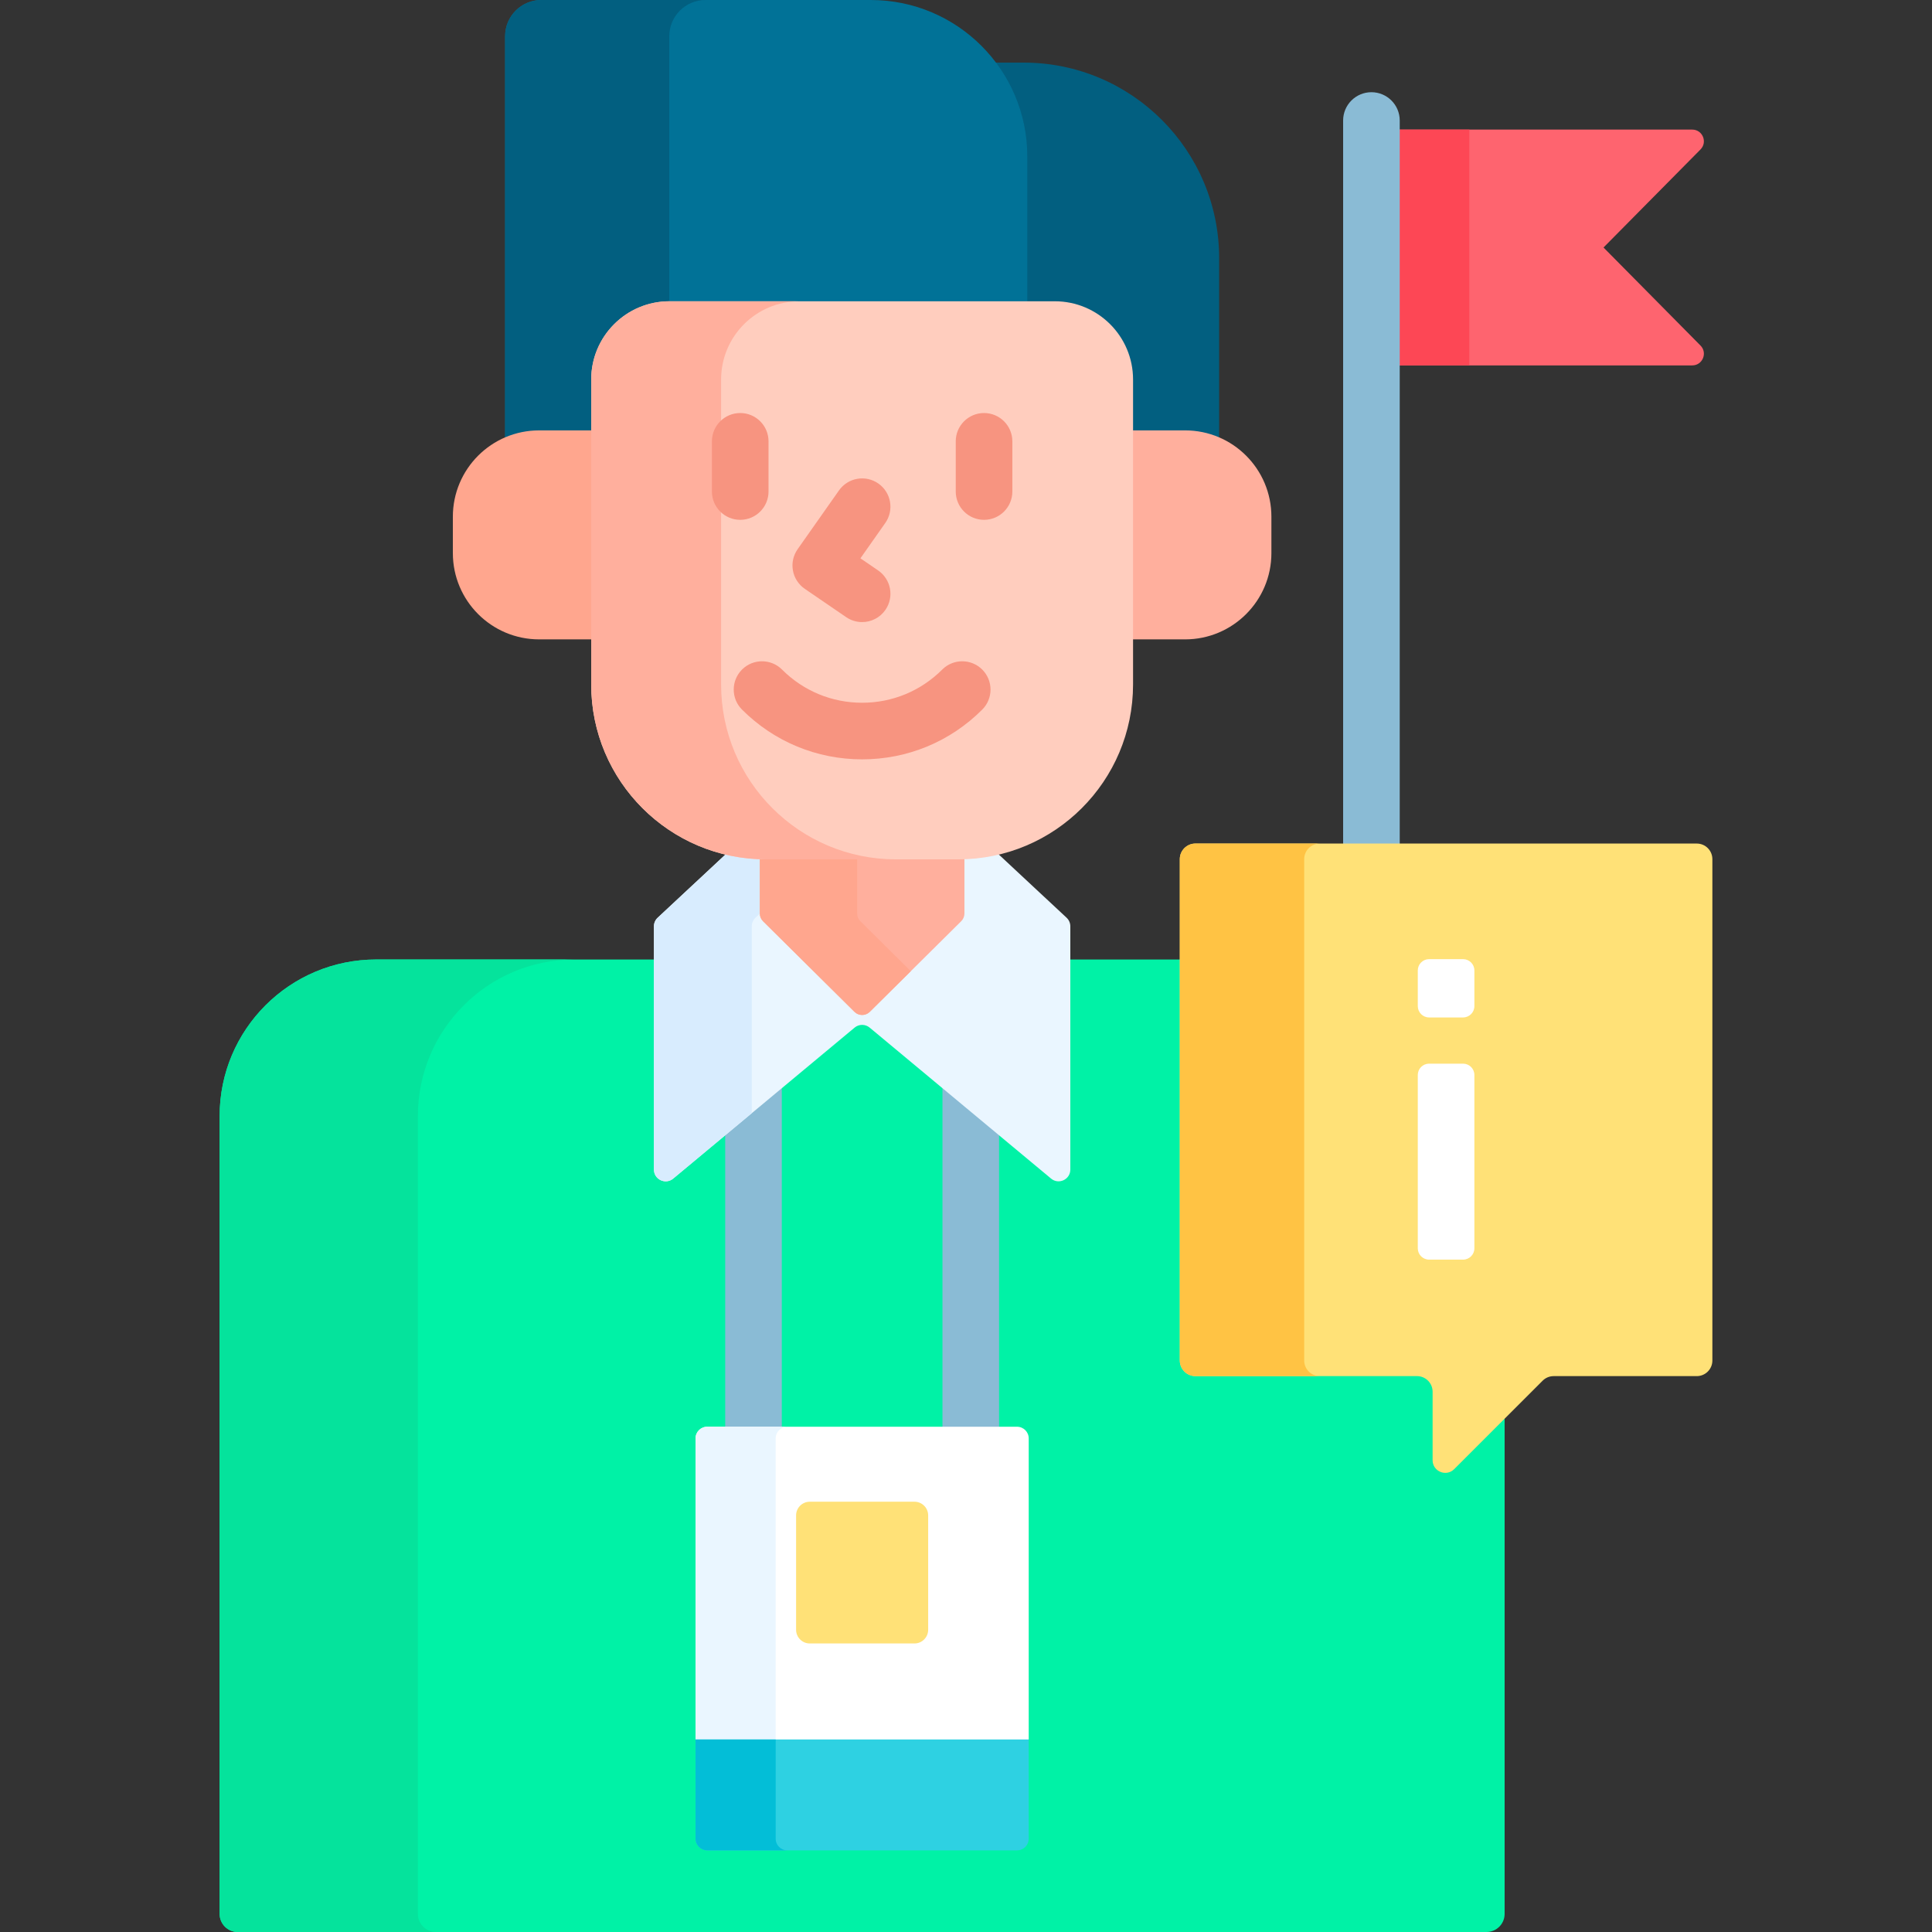
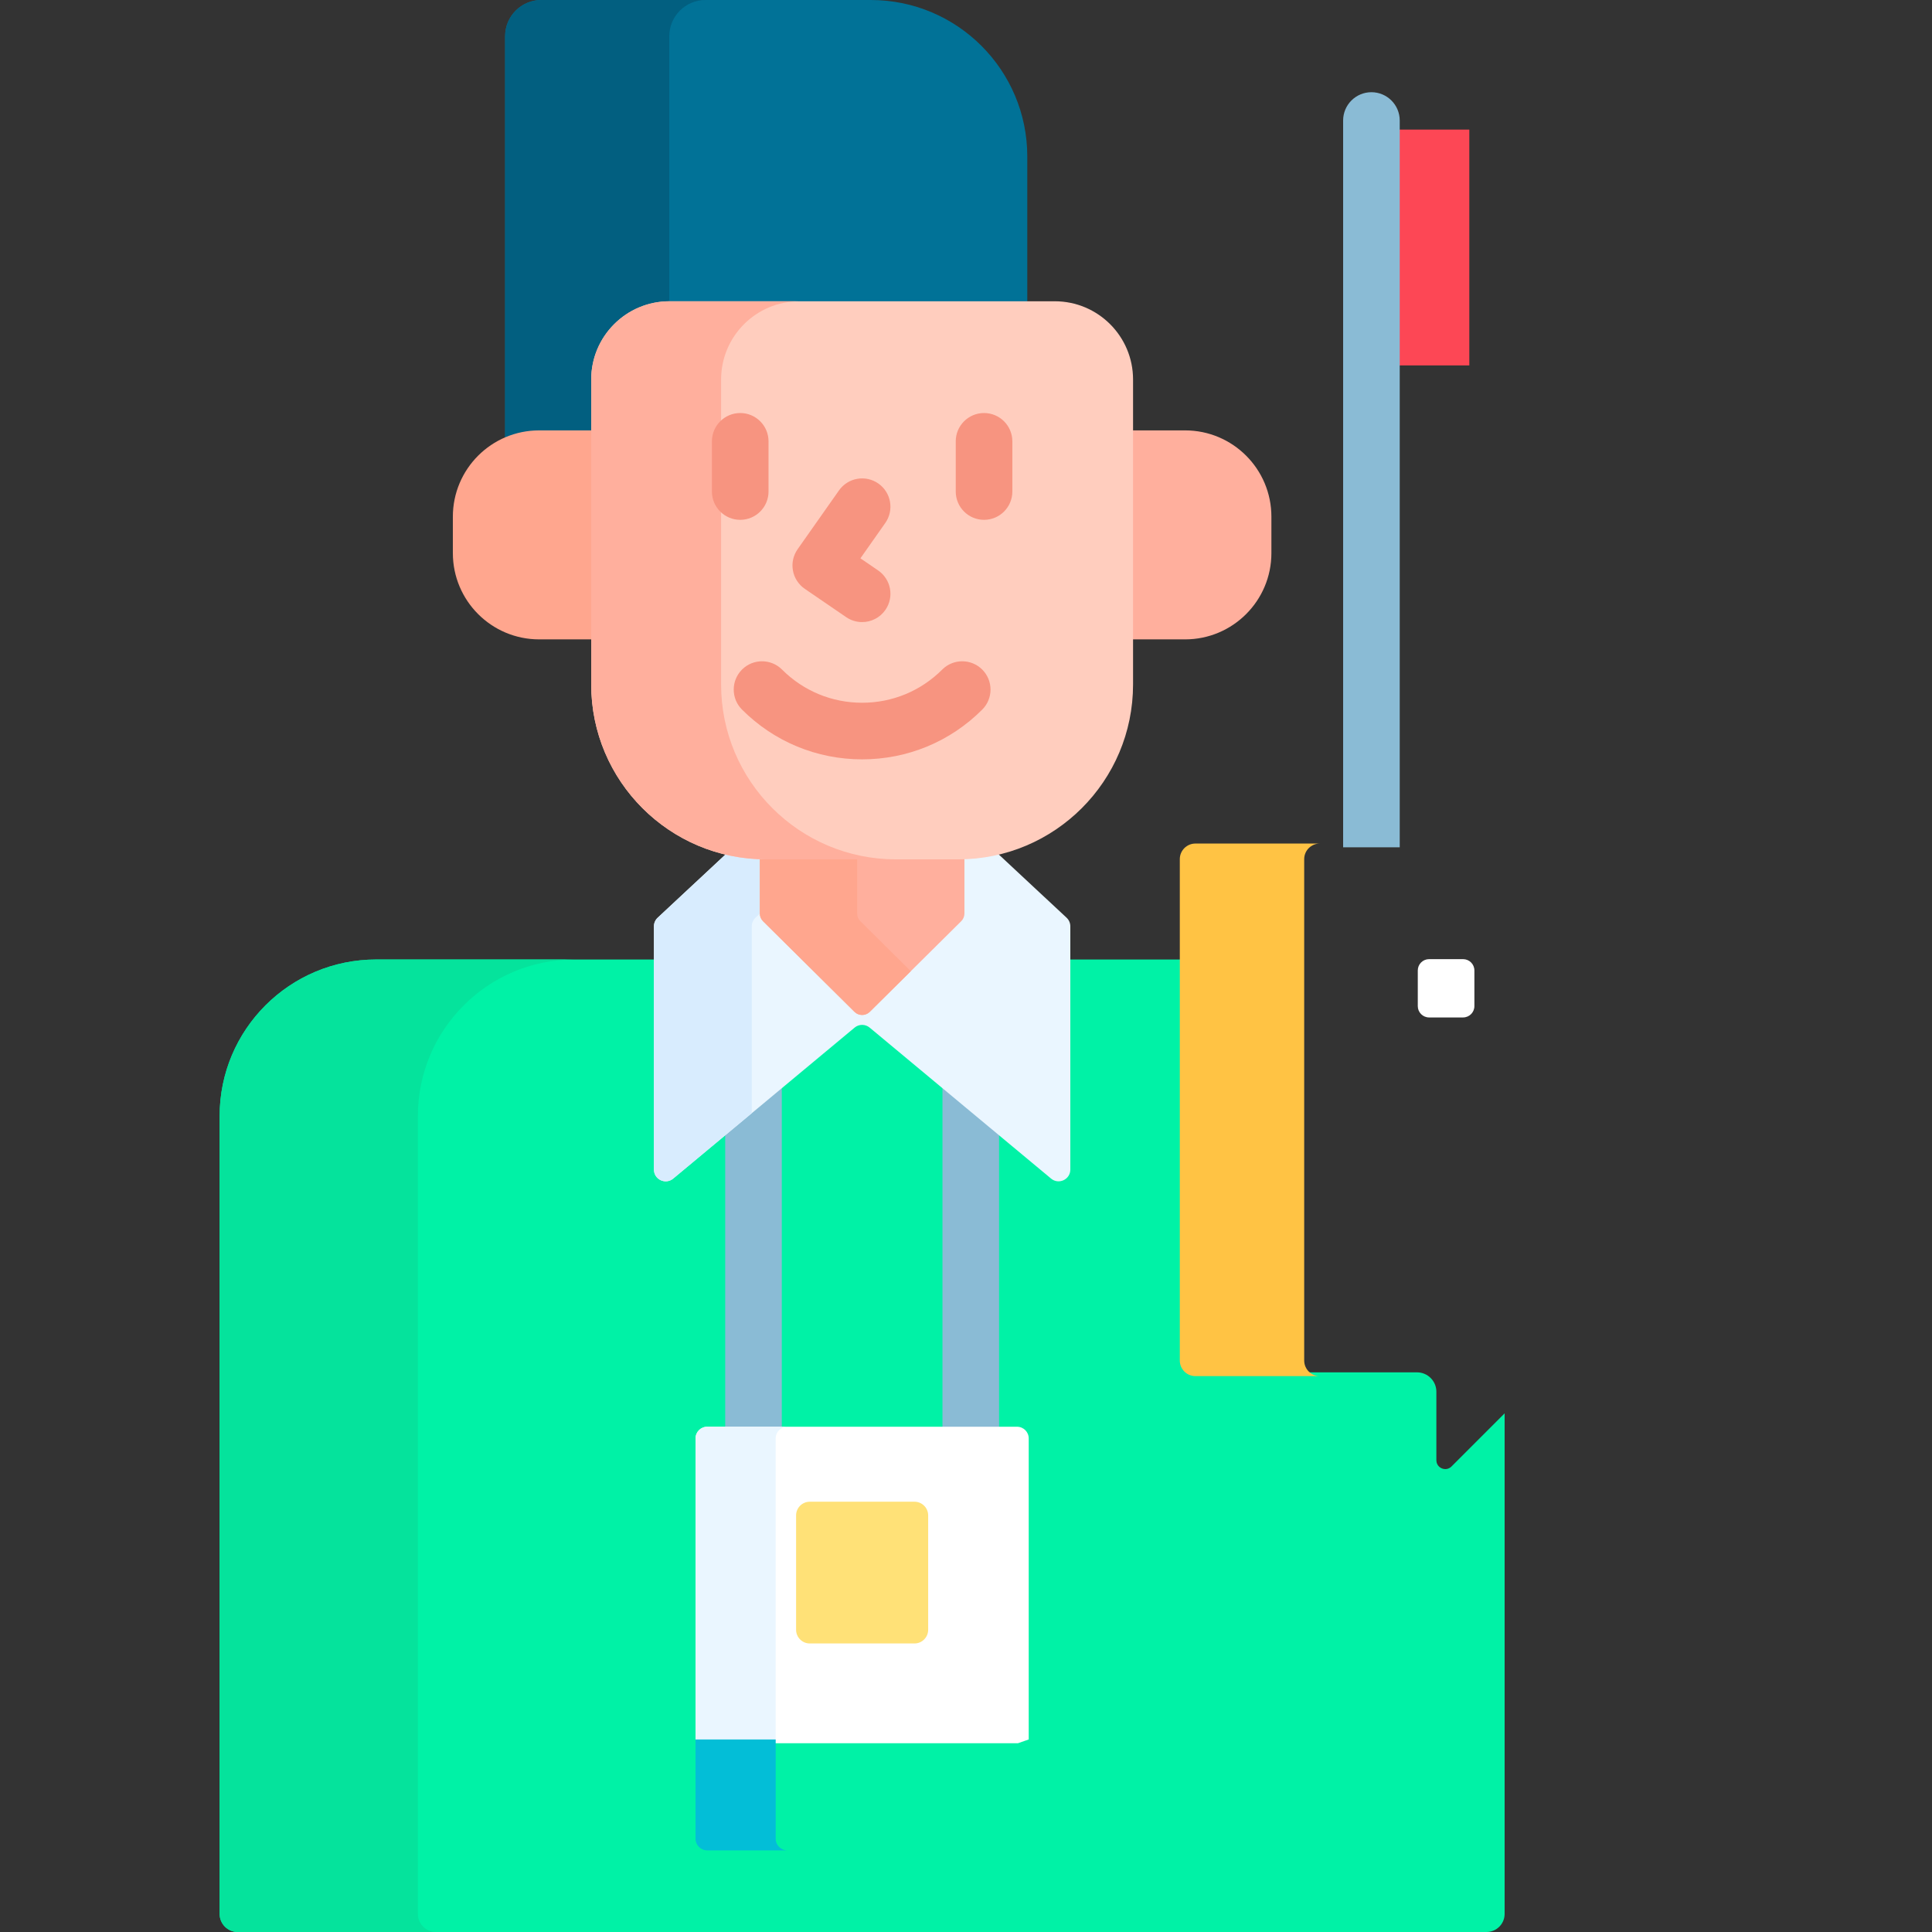
<svg xmlns="http://www.w3.org/2000/svg" id="Capa_1" enable-background="new 0 0 512 512" height="512" viewBox="0 0 512 512" width="512">
  <rect x="0" y="0" width="512" height="512" fill="#333333" stroke="none" />
  <g>
    <path d="m384.665 388.63c-.574.574-1.207.695-1.637.695-1.167 0-2.374-.882-2.374-2.356v-18.15c0-2.831-2.303-5.134-5.134-5.134h-58.727c-1.728 0-3.134-1.406-3.134-3.134v-106.27h-31.013v55.669c0 .757-.352 1.247-.646 1.525-.398.376-.938.591-1.48.591-.484 0-.945-.171-1.334-.494l-48.083-40.016c-.737-.613-1.67-.951-2.629-.951s-1.893.338-2.629.951l-48.083 40.016c-.389.323-.85.494-1.334.494-1.045 0-2.127-.792-2.127-2.116v-55.669h-74.62c-22.906 0-41.476 18.569-41.476 41.476v211.445c0 2.65 2.148 4.799 4.798 4.799h330.941c2.65 0 4.799-2.148 4.799-4.799v-132.65z" fill="#00f2a6" />
    <g>
      <path d="m110.744 507.201v-211.445c0-22.906 18.569-41.476 41.476-41.476h-52.539c-22.906 0-41.476 18.569-41.476 41.476v211.445c0 2.65 2.148 4.799 4.799 4.799h52.539c-2.65 0-4.799-2.148-4.799-4.799z" fill="#05e39c" />
    </g>
    <g fill="#8abbd5">
      <path d="m207.183 379.101v-92.015l-15 12.484v79.531z" />
      <path d="m264.765 379.101v-79.532l-15-12.483v92.015z" />
    </g>
    <path d="m269.53 378.1h-82.111c-1.707 0-3.091 1.384-3.091 3.09v79.784l2.662 1h82.785l2.846-1v-79.784c-.001-1.706-1.384-3.09-3.091-3.09z" fill="#fff" />
    <g>
      <path d="m263.819 225.64c-3.19.713-6.5 1.102-9.902 1.102h-50.887c-3.402 0-6.712-.388-9.902-1.102l-18.839 17.567c-.631.588-.989 1.412-.989 2.275v64.466c0 2.636 3.074 4.077 5.101 2.391l48.083-40.016c1.153-.96 2.827-.96 3.98 0l48.083 40.016c2.026 1.686 5.1.245 5.1-2.391v-64.466c0-.863-.358-1.687-.989-2.275z" fill="#eaf6ff" />
      <g>
        <path d="m201.359 226.695c-2.815-.106-5.567-.459-8.23-1.054l-18.839 17.567c-.631.588-.989 1.412-.989 2.275v64.466c0 2.636 3.074 4.077 5.1 2.391l20.821-17.328v-49.53c0-.863.358-1.687.989-2.275l1.152-1.074c0-.017-.005-.033-.005-.049v-15.389z" fill="#d8ecfe" />
      </g>
      <path d="m253.917 226.742h-50.887c-.561 0-1.116-.022-1.672-.042v15.384c0 .768.307 1.504.852 2.045l24.236 24.018c1.122 1.112 2.931 1.112 4.053 0l24.236-24.018c.546-.541.852-1.277.852-2.045v-15.384c-.554.02-1.109.042-1.67.042z" fill="#ffaf9d" />
      <path d="m227.155 242.084v-15.342h-24.124c-.561 0-1.116-.022-1.672-.042v15.384c0 .768.307 1.504.852 2.045l24.236 24.018c1.122 1.112 2.931 1.112 4.053 0l10.871-10.774-13.365-13.245c-.544-.54-.851-1.276-.851-2.044z" fill="#ffa68e" />
      <g>
-         <path d="m271.242 41.476v39.365h8.294c10.883 0 19.738 8.854 19.738 19.738v14.479h14.79c3.217 0 6.271.704 9.025 1.957v-48.58c0-28.633-23.212-51.845-51.845-51.845h-8.591c5.374 6.871 8.589 15.507 8.589 24.886z" fill="#025f80" />
-       </g>
+         </g>
      <path d="m142.884 115.059h14.79v-14.479c0-10.884 8.854-19.738 19.738-19.738h94.83v-39.366c0-22.907-18.569-41.476-41.476-41.476h-87.31c-5.3 0-9.597 4.297-9.597 9.597v107.418c2.754-1.253 5.808-1.956 9.025-1.956z" fill="#017297" />
      <path d="m142.884 115.059h14.79v-14.479c0-10.869 8.831-19.712 19.694-19.736v-71.247c0-5.3 4.297-9.597 9.597-9.597h-43.509c-5.3 0-9.597 4.297-9.597 9.597v107.418c2.754-1.253 5.808-1.956 9.025-1.956z" fill="#025f80" />
      <g>
        <path d="m157.674 114.058h-14.79c-12.631 0-22.871 10.24-22.871 22.87v9.643c0 12.631 10.24 22.87 22.871 22.87h14.79z" fill="#ffa68e" />
        <path d="m314.064 114.058h-14.79v55.384h14.79c12.631 0 22.87-10.24 22.87-22.87v-9.643c.001-12.631-10.239-22.871-22.87-22.871z" fill="#ffaf9d" />
      </g>
      <g>
        <path d="m253.917 227.742h-50.887c-25.602 0-46.357-20.755-46.357-46.357v-80.807c0-11.453 9.285-20.738 20.738-20.738h102.124c11.453 0 20.738 9.285 20.738 20.738v80.807c.001 25.603-20.753 46.357-46.356 46.357z" fill="#ffcdbe" />
      </g>
      <g>
        <path d="m191.099 181.386v-80.807c0-11.453 9.285-20.738 20.738-20.738h-34.425c-11.453 0-20.738 9.285-20.738 20.738v80.807c0 25.602 20.755 46.357 46.357 46.357h34.425c-25.603-.001-46.357-20.755-46.357-46.357z" fill="#ffaf9d" />
      </g>
      <g>
        <g>
          <path d="m196.167 137.761c-4.142 0-7.5-3.357-7.5-7.5v-13.305c0-4.143 3.358-7.5 7.5-7.5s7.5 3.357 7.5 7.5v13.305c0 4.142-3.358 7.5-7.5 7.5z" fill="#f79480" />
        </g>
        <g>
          <path d="m260.782 137.761c-4.142 0-7.5-3.357-7.5-7.5v-13.305c0-4.143 3.358-7.5 7.5-7.5s7.5 3.357 7.5 7.5v13.305c0 4.142-3.358 7.5-7.5 7.5z" fill="#f79480" />
        </g>
      </g>
      <g>
        <path d="m228.467 164.859c-1.459 0-2.933-.425-4.229-1.312l-10.961-7.5c-1.656-1.133-2.789-2.882-3.145-4.855-.357-1.975.092-4.01 1.247-5.65l10.961-15.577c2.384-3.388 7.063-4.201 10.45-1.817 3.388 2.384 4.201 7.062 1.818 10.45l-6.588 9.362 4.69 3.209c3.418 2.339 4.293 7.006 1.955 10.425-1.454 2.123-3.805 3.265-6.198 3.265z" fill="#f79480" />
      </g>
      <g>
        <path d="m228.474 201.235c-12.024 0-23.329-4.683-31.832-13.185-2.929-2.93-2.929-7.678 0-10.607 2.929-2.928 7.678-2.928 10.606 0 5.669 5.67 13.208 8.792 21.225 8.792 8.018 0 15.556-3.122 21.225-8.791 2.929-2.93 7.678-2.929 10.606-.001 2.929 2.93 2.929 7.678 0 10.606-8.501 8.504-19.805 13.186-31.83 13.186z" fill="#f79480" />
      </g>
    </g>
    <path d="m205.565 460.975v-79.784c0-1.707 1.384-3.091 3.091-3.091h-21.237c-1.707 0-3.091 1.384-3.091 3.091v79.784z" fill="#eaf6ff" />
    <g>
      <path d="m242.349 435.532h-27.75c-2.002 0-3.625-1.623-3.625-3.625v-30.311c0-2.002 1.623-3.625 3.625-3.625h27.75c2.002 0 3.625 1.623 3.625 3.625v30.311c0 2.002-1.623 3.625-3.625 3.625z" fill="#ffe177" />
    </g>
    <g>
-       <path d="m269.53 490.366h-82.111c-1.707 0-3.091-1.384-3.091-3.091v-26.301h88.292v26.301c0 1.708-1.383 3.091-3.09 3.091z" fill="#2ed1e2" />
-     </g>
+       </g>
    <path d="m205.565 487.276v-26.301h-21.237v26.301c0 1.707 1.384 3.091 3.091 3.091h21.237c-1.707-.001-3.091-1.385-3.091-3.091z" fill="#03bed7" />
    <g>
-       <path d="m424.95 65.59 25.699-25.983c1.93-1.952.548-5.264-2.197-5.264h-78.509v62.494h78.509c2.745 0 4.128-3.312 2.197-5.264z" fill="#fe646f" />
      <path d="m369.943 34.343h19.441v62.494h-19.441z" fill="#fd4755" />
      <path d="m370.943 224.549v-192.613c0-4.143-3.358-7.5-7.5-7.5s-7.5 3.357-7.5 7.5v192.613z" fill="#8abbd5" />
    </g>
    <g>
      <g>
-         <path d="m449.661 223.549h-132.867c-2.283 0-4.134 1.851-4.134 4.134v132.867c0 2.283 1.851 4.134 4.134 4.134h58.727c2.283 0 4.134 1.851 4.134 4.134v18.151c0 2.984 3.608 4.478 5.718 2.368l23.442-23.442c.775-.775 1.827-1.211 2.923-1.211h37.924c2.283 0 4.134-1.851 4.134-4.134v-132.867c-.001-2.283-1.852-4.134-4.135-4.134z" fill="#ffe177" />
-       </g>
+         </g>
      <g>
        <g>
          <path d="m345.626 360.55v-132.867c0-2.283 1.851-4.134 4.134-4.134h-32.966c-2.283 0-4.134 1.851-4.134 4.134v132.867c0 2.283 1.851 4.134 4.134 4.134h32.966c-2.283 0-4.134-1.851-4.134-4.134z" fill="#ffc344" />
        </g>
      </g>
      <g>
        <g>
-           <path d="m387.728 333.816h-9c-1.657 0-3-1.343-3-3v-45.934c0-1.657 1.343-3 3-3h9c1.657 0 3 1.343 3 3v45.934c0 1.657-1.344 3-3 3z" fill="#fff" />
-         </g>
+           </g>
        <g>
          <path d="m387.728 269.634h-9c-1.657 0-3-1.343-3-3v-9.452c0-1.657 1.343-3 3-3h9c1.657 0 3 1.343 3 3v9.452c0 1.657-1.344 3-3 3z" fill="#fff" />
        </g>
      </g>
    </g>
  </g>
</svg>